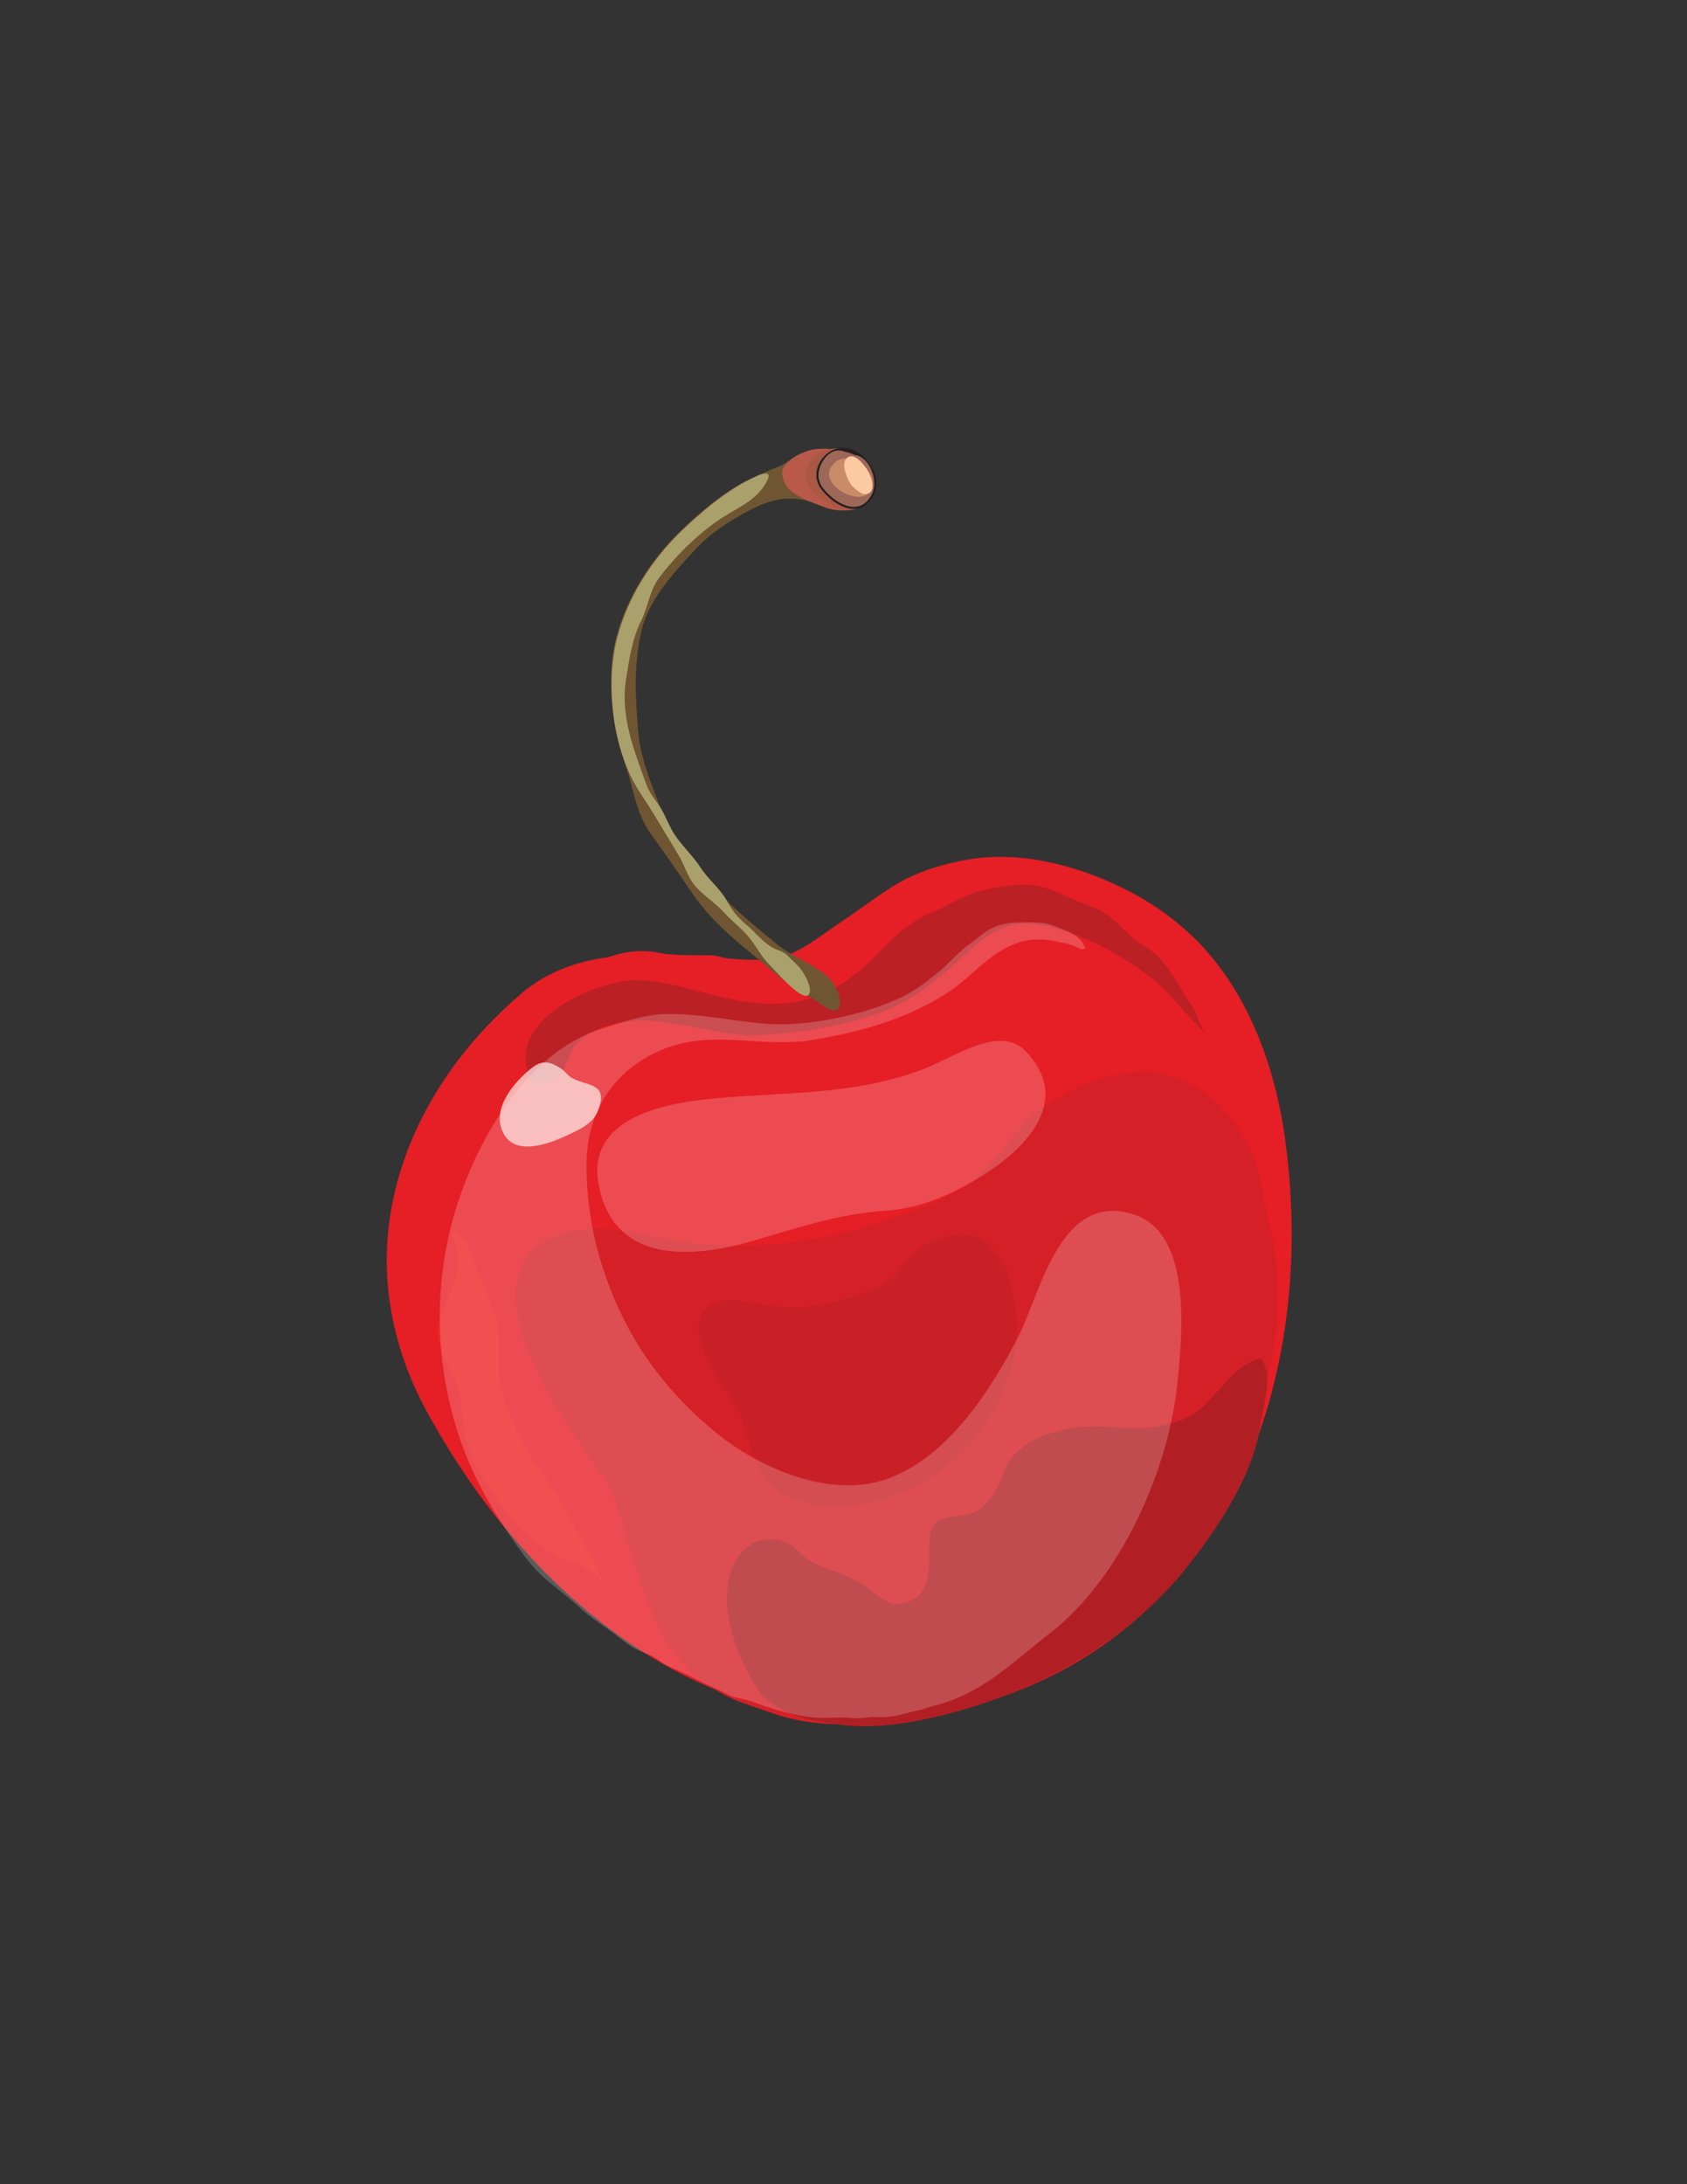
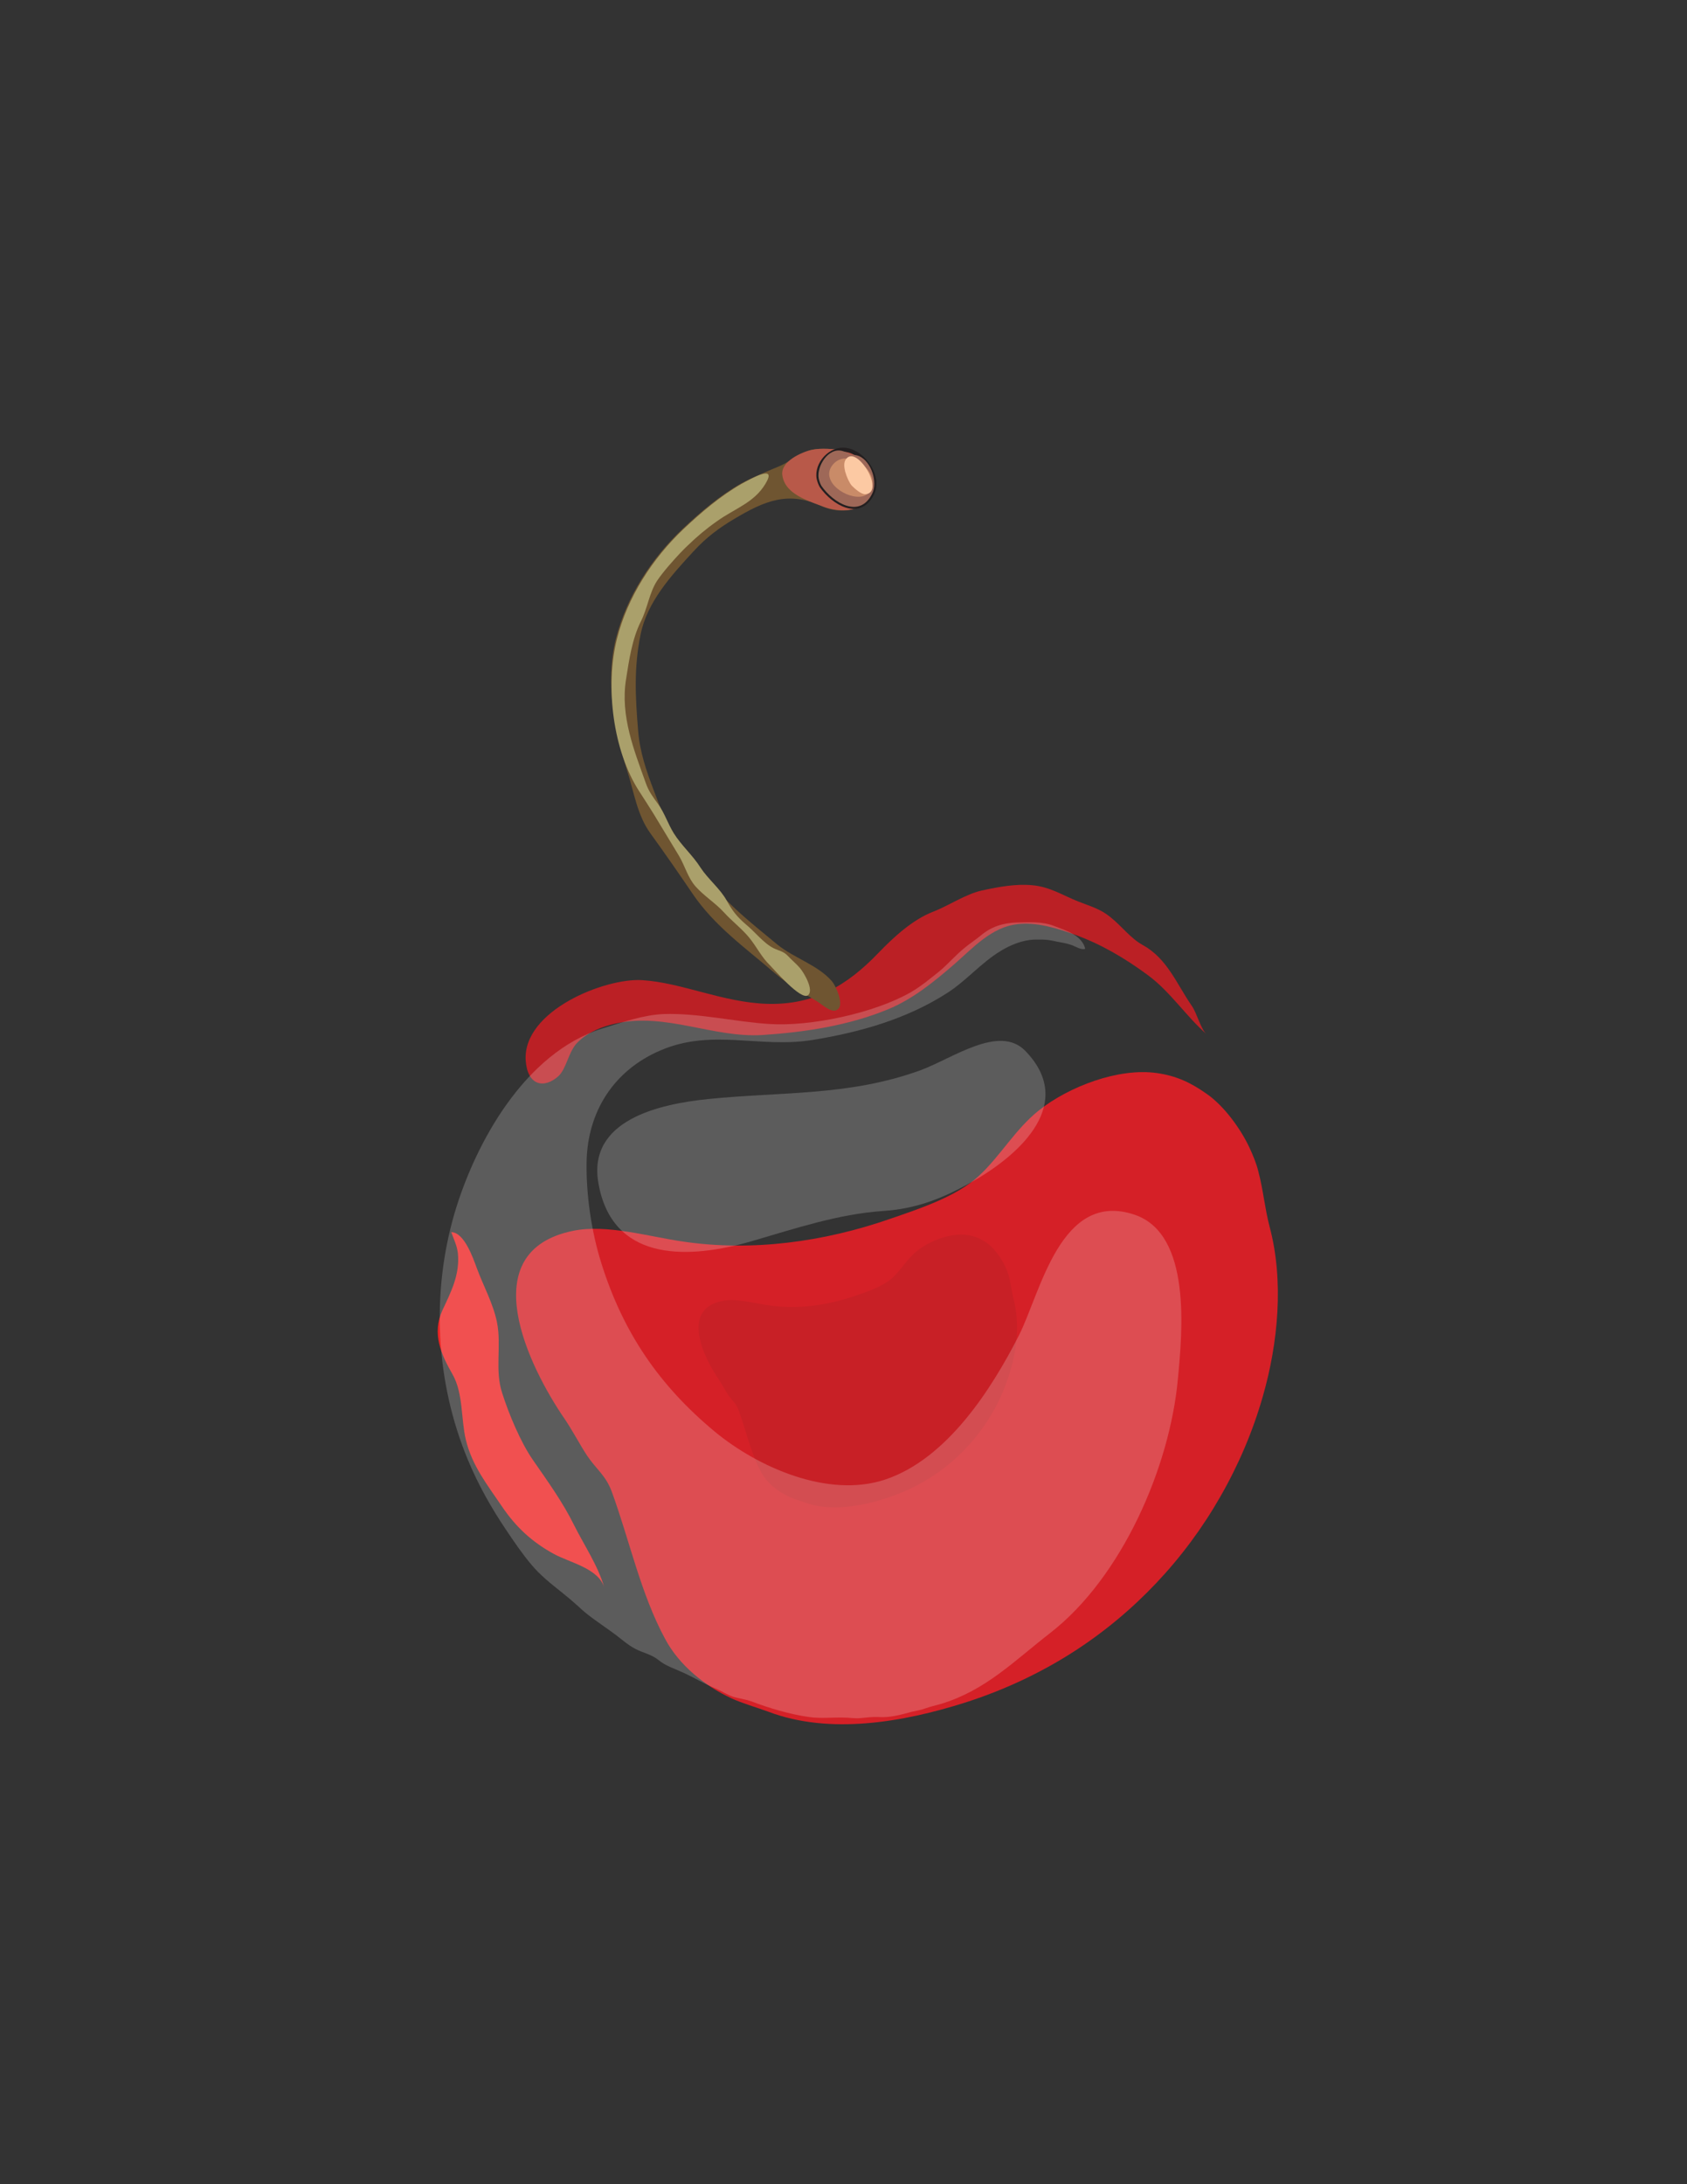
<svg xmlns="http://www.w3.org/2000/svg" version="1.1" id="Layer_1" x="0px" y="0px" viewBox="0 0 612 792" style="enable-background:new 0 0 612 792;" xml:space="preserve">
  <rect x="0" y="0" width="612" height="792" fill="#333333" stroke="none" />
  <style type="text/css">
	.st0{fill:#E61E25;}
	.st1{fill:#D52027;}
	.st2{fill:#C82026;}
	.st3{fill:#B11F24;}
	.st4{fill:#EE2424;}
	.st5{fill:#BB2025;}
	.st6{opacity:0.2;fill:#FFFFFF;}
	.st7{opacity:0.7;fill:#FEF1ED;}
	.st8{fill:#6F5531;}
	.st9{fill:#AAA06B;}
	.st10{fill:#B85949;}
	.st11{fill:#A95844;}
	.st12{fill:none;stroke:#231F20;stroke-width:1.478;stroke-miterlimit:10;}
	.st13{fill:#9E6858;}
	.st14{fill:#C98B68;}
	.st15{fill:#FCC9A3;}
</style>
  <g>
    <g>
      <g>
-         <path id="XMLID_18_" class="st0" d="M466.2,413c12,87.2-20.9,176.4-106.9,203.6c-86,27.3-162.4-27.5-204.6-105     c-9.2-16.9-14.5-35.8-14.4-55.1c0.1-24.2,8.7-47.7,22.7-67.7c7.4-10.6,16.3-20.1,26.2-28.6c9.8-8.4,22-12.3,34.8-13.5     c6.5-0.6,13.5-1.1,20-0.6c5,0.4,9.2,0.2,14.3,0.3c2.1,0.1,4.3,1.1,6.3,1.2c7,0.5,15.1,1.2,21.9-1.6c7-2.9,13.2-8.2,19.5-12.3     c7.9-5.2,15-11.2,23.5-15.4c5.7-2.8,12.2-4.7,18.4-6c20.2-4.5,42.1,1.1,60,10c10.3,5.1,19.7,11.9,27.6,20.1     C453.5,361.6,462.6,387.2,466.2,413z" />
        <path id="XMLID_17_" class="st1" d="M453.3,416.2c1.3,2.8,2.5,5.7,3.2,8.6c1.8,6.8,2.3,13.2,4.1,20.1c5.2,19.5,3.1,42.1-2.5,61.5     c-3.6,12.6-8.8,24.8-15.4,36.3c-12.9,22.6-31.3,42.2-53.5,56.4c-12.2,7.8-25.4,13.9-39.2,18.3c-22.4,7.1-49,11.7-71.2,3.3     c-4.3-1.6-9.4-3-13.5-4.9c-9.7-4.5-19-12.1-24-21.5c-8.9-16.4-13-36.1-19.4-53.5c-2.2-5.9-5.6-8-9-13.1c-2.8-4.3-5.2-9-8.2-13.4     c-12.7-18.5-33.5-60.5,3.2-68c12.2-2.5,27.4,2.1,39.9,3.9c25,3.7,51.1,0.1,75-8.2c10.4-3.6,24.1-8,32.3-15.6     c7.8-7.2,13.1-16.8,21.7-23.7c10.9-8.7,29-15.6,42.9-13.6c7,1,12.2,3.4,18,7.5C444.1,401,450.2,409.5,453.3,416.2z" />
        <path id="XMLID_16_" class="st2" d="M364.6,459.1c0.6,1.2,1,2.4,1.4,3.6c0.7,2.9,1,5.5,1.7,8.4c2.2,8.2,1.3,17.6-1.1,25.7     c-1.5,5.3-3.7,10.4-6.4,15.2c-5.4,9.4-13.1,17.7-22.4,23.6c-5.1,3.3-10.6,5.8-16.4,7.7c-9.4,3-20.5,4.9-29.8,1.4     c-1.8-0.7-3.9-1.2-5.6-2.1c-4.1-1.9-8-5.1-10-9c-3.7-6.9-5.4-15.1-8.1-22.4c-0.9-2.4-2.3-3.3-3.8-5.5c-1.2-1.8-2.2-3.8-3.4-5.6     c-5.3-7.7-14-25.3,1.4-28.4c5.1-1,11.5,0.9,16.7,1.6c10.4,1.6,21.4,0,31.4-3.4c4.4-1.5,10.1-3.4,13.5-6.5c3.3-3,5.4-7,9.1-9.9     c4.5-3.6,12.1-6.5,18-5.7c2.9,0.4,5.1,1.4,7.5,3.1C360.8,452.8,363.3,456.3,364.6,459.1z" />
-         <path id="XMLID_15_" class="st3" d="M431.4,513.6c9.3-4.7,15.5-19.3,26.1-21c4.7,6.3,0.5,18.5-0.6,25.8     c-2.7,17.6-16.6,38-27.8,51.7c-11.2,13.6-26.2,25.8-43.8,35.3c-9.6,5.2-19.9,9.5-30.5,12.9c-17.2,5.5-37.5,9.8-53.6,6.5     c-3.1-0.6-6.8-1-9.8-1.9c-7-1.9-13.4-5.6-16.6-10.5c-7.2-11.2-13.8-27.8-10-41.5c2.2-8,9.3-15.5,19.9-11.8     c4.2,1.5,5.9,5.2,9.5,7.1c3.5,1.8,7.2,2.9,10.8,4.4c4.5,1.9,6.5,2.6,10.5,5.6c2.7,2.1,7.1,6.4,11.6,5.4     c15-3.3,7.4-20.8,11.3-28.1c2.8-5.1,12.8-2.4,17.9-6.9c5.9-5.1,6.6-11,9.7-16.4c6-10.4,23.8-13.7,34.9-12.9     C411.9,518.3,421.7,518.5,431.4,513.6z" />
        <path id="XMLID_14_" class="st4" d="M160.5,475.1c-3.9,8.5-0.5,16,3.7,23.3c3.9,6.9,3,16.2,4.8,23.7c2.3,9.5,7.8,16.3,13.2,24.3     c4.9,7.2,10.6,12.6,18.6,17c6,3.3,16.2,5.2,18.4,12.2c-2.2-7.8-7.3-15.3-11-22.7c-4.1-8.3-9.6-15.9-14.8-23.4     c-4.6-6.6-8.8-16.8-11.2-24.3c-2.8-8.4-0.2-17.1-1.9-25.7c-1.4-6.9-4.9-13.1-7.3-19.6c-1.4-3.8-4.6-13.1-9.3-13.1     c0.9,2.5,2.1,4.9,2.4,7.6C166.9,462.1,163.6,468.5,160.5,475.1z" />
-         <path id="XMLID_13_" class="st0" d="M175.8,384.6c0.5-0.7,1-1.4,1.5-2.1c5.1-7.1,10.9-13.7,17.5-19.3     c12-10.2,28.2-21.3,44.9-17.6c11.3,2.5,22.5,5.3,34.2,4.5c9.6-0.6,15-5.3,23.2-9.8c6.6-3.6,13.5-7,20-10.7     c22.7-13.1,53.3-20.2,76.6-6.3c11.5,6.9,21.8,11.5,29.1,23.4c3,5,5.2,9.8,7.7,15.1c1.4,2.9,7.5,10.5,6,13.1     c-10.5-8.6-13.9-21.2-29.2-22.3c-15.8-1-25.2,12.5-38.6,17.3c-9.5,3.4-18.1,6.7-27.7,8.7c-10.1,2.2-18.2,2.5-28.3,2.8     c-9.4,0.3-17.9,3.4-27,5.4c-17.6,3.9-36.9,8.2-54.5,4.6c-6.3-1.3-11.5-4.7-17.6-6.1c-6.2-1.3-14.3-4.8-18.9-9.1     c-5.1,4.1-8.8,10.7-12,16.5c-2.8,5-6.3,8.6-10,13c-7.3,8.6-13.2,18-18.4,27.9c1.5-2.9,0.9-8.1,2.8-11.8     C163.1,409.9,168,396.3,175.8,384.6z" />
        <path id="XMLID_12_" class="st5" d="M232.9,355.4c14.5,0.9,29.3,8.1,45.4,8.6c16.9,0.5,29-6.6,40.3-18.4     c5.5-5.7,12.4-12.1,19.9-15c5.7-2.2,11.8-6.4,17.7-7.7c6-1.3,12.3-2.5,18.4-1.9c6.4,0.6,11,3.7,16.6,5.9     c4.5,1.8,7.9,2.6,11.7,5.7c0,0,0.1,0,0.1,0.1c3.9,3.1,7.2,7.6,11.6,10c8.9,4.9,12.3,14.2,17.8,22.1c1.7,2.4,3.3,8.5,5.3,10.2     c-7.6-6.7-13.2-15.5-21.4-21.5c-8.3-6.1-16.9-11.2-26.7-14.7c-6.4-2.3-13.7-4.5-20.4-3.7c-9.5,1-16.3,8.7-23.2,14.7     c-7.3,6.3-14.9,12.5-23.9,16.2c-14.3,5.9-30.2,8.3-45.5,9.3c-17.9,1.1-35.1-8.2-53.1-4.2c-5.1,1.1-10.1,3.1-13.9,6.8     c-3.4,3.3-4,9.5-7,12.3c-5.2,4.7-11.3,3.5-11.9-5.8C189.7,366.5,219.3,354.6,232.9,355.4z" />
        <path id="XMLID_11_" class="st6" d="M221.3,591.3c0.6,0.4,1.2,0.9,1.8,1.3c2.4,1.8,4.7,3.9,7.4,5.3c2.7,1.4,5.8,2,8.2,3.9     c2.7,2.3,6.4,3.4,9.6,4.9c3.8,1.8,7.3,3.9,11.2,5.5c2.1,0.9,4.1,2.2,6.3,3c2.2,0.7,4.5,0.9,6.7,1.7c6.6,2.5,13.9,4.7,21,5.7     c4.2,0.6,8.4,0.1,12.6,0.2c2,0,3.9,0.4,6,0.2c2.2-0.2,4.3-0.5,6.5-0.4c4.2,0.3,8.2-0.8,12.2-1.9c1.7-0.4,3.2-0.6,4.8-1.2     c1.9-0.7,3.9-1.1,5.9-1.7c16.1-4.9,26.5-15.6,39.4-25.6c26.2-20.3,43.5-60.4,46.4-92.1c1.6-17,5.1-52.5-15.6-59.6     c-27-9.2-34.2,28.3-42.1,43.8c-9.9,19.4-26,44.7-48.5,52.2c-20.8,6.9-46.3-4.6-61.7-17.3c-20.4-16.9-33.4-36.2-41.2-61     c-3.7-11.6-5.6-25.3-5.4-36.8c0.3-18.1,9.7-33.3,27-40.6c18.6-7.9,35.8-0.6,55-3.7c17.1-2.8,33.9-7.5,48.6-16.9     c7-4.4,12.4-11,19.5-15.3c3.7-2.3,8.2-4.1,12.5-4.2c0.9,0,1.9,0,2.8,0c1.9,0,3.6,0.4,5.5,0.8c1.7,0.3,3.4,0.6,5.1,1.2     c1.2,0.4,3.7,2,4.9,1.3c-1.3-4.9-6.8-6.5-11.2-8.2c-4.3-1.7-9-1.4-13.6-1.3c-5.2,0.2-9.3,1.5-13.2,4.8c-1.8,1.5-4,2.9-5.9,4.5     c-3.2,2.6-5.8,5.7-8.9,8.3c-3.4,2.7-6.7,5.5-10.5,7.7c-13.3,7.6-36.3,12.5-51.4,11.5c-12.5-0.8-25.5-4-38.2-3.6     c-7.4,0.3-15.1,3-22.5,5.3c-27.8,8.8-45.8,41.2-53.4,66.9c-8.6,29.4-6.8,61.6,4.9,89.6c3.7,8.9,8.5,17.4,13.9,25.4     c2.9,4.3,5.8,8.6,9.2,12.6c3.1,3.7,7,6.8,10.9,9.9c2,1.6,3.9,3.2,5.8,4.9C213.2,585.8,217.3,588.4,221.3,591.3z" />
-         <path id="XMLID_10_" class="st7" d="M192.6,387.5c0.1-0.1,0.3-0.2,0.4-0.3c3.8-3,6.6-2.2,10.3,0.1c1.6,1,2.7,2.8,4.4,3.7     c5.7,2.9,12.4,1.8,9.7,10.5c-1.5,5-5.2,7.1-9.8,9.3c-7.3,3.6-21.4,9.5-25.5-1C178.8,401.5,186.4,392.5,192.6,387.5z" />
      </g>
-       <path id="XMLID_9_" class="st6" d="M270.4,450.7c-22.3,6-48.4,6.2-53.3-21.6c-4.1-23,22.1-28.8,40-30.6c26.5-2.7,50.6-1,76.5-10.3    c11.7-4.2,28.9-17,38.4-7.1c18.1,18.7-1.2,37-18.8,47.1c-10.6,6.1-20.5,10.1-32.7,10.9c-16.3,1.1-31.8,6.3-47.6,10.9    C272.1,450.2,271.2,450.5,270.4,450.7z" />
+       <path id="XMLID_9_" class="st6" d="M270.4,450.7c-22.3,6-48.4,6.2-53.3-21.6c-4.1-23,22.1-28.8,40-30.6c26.5-2.7,50.6-1,76.5-10.3    c11.7-4.2,28.9-17,38.4-7.1c18.1,18.7-1.2,37-18.8,47.1c-10.6,6.1-20.5,10.1-32.7,10.9c-16.3,1.1-31.8,6.3-47.6,10.9    C272.1,450.2,271.2,450.5,270.4,450.7" />
    </g>
    <g>
      <path id="XMLID_8_" class="st8" d="M251.6,199.9c-8.3,9-16.8,18.4-19.2,30.1c-2.5,12.2-1.9,22.9-0.9,35c0.6,7.6,3,14.6,5.7,21.7    c1.9,5.1,4.1,10.7,7,15.4c2.8,4.5,6.9,8,9.8,12.6c7.4,11.4,17.6,19.2,28,27.8c6,4.9,14.7,7.4,19.8,13.3c1.4,1.6,4.1,7.7,2.5,9.8    c-2,2.6-5.9-1.3-7.9-2.5c-5.3-3.2-10.7-6.2-15.4-10.3c-10.7-9.2-21.8-17-29.8-28.8c-5-7.4-10.1-14.7-15.3-21.9    c-4.7-6.5-5.9-14.8-8.3-22.4c-4.7-15.1-8.1-32.3-4.2-48c3.8-15.1,12.8-29.1,24.2-39.9c6.6-6.2,13.4-12,21.1-16.4    c4.6-2.5,9.7-4.5,14.6-6.6c3.7-1.7,7-4.8,11.1-5.7c3.4-0.7,7.8-0.3,11.2,0.2c6.9,1,14.1,8.9,10.7,15.8c-3.3,6.7-11.9,7.2-18,4.5    c-12.4-5.7-20.9-2-32,4.6c-5.4,3.2-10.1,6.7-14.4,11.4C251.9,199.6,251.8,199.8,251.6,199.9z" />
      <path id="XMLID_7_" class="st9" d="M249.5,197.8c-1,0.9-1.9,1.9-2.9,2.9c-2.7,2.9-6.1,6.7-8.3,10c-2.8,4.4-3.4,9.9-5.8,14.6    c-3.2,6.4-4.3,14.1-5.4,21.1c-2.1,13.2,2.9,25.6,7.2,37.6c1.1,3.1,2.6,5,4.4,7.5c2.3,3.1,3.6,7.2,5.7,10.6c2.8,4.5,6.9,8,9.8,12.6    c2.7,4.1,7.1,7.6,9.4,11.8c2,3.6,3.6,5.8,7,8.7c3.2,2.6,6.4,6.8,10,8.6c2.2,1.1,3.5,1,5.3,2.9c1.4,1.5,2.9,2.7,4.2,4.2    c1.6,1.8,5.3,8.2,3,10c-2.6,1.9-12.3-9.4-13.8-10.9c-3.1-3-4.8-6.7-7.5-10c-2.7-3.3-6.3-6-9.2-9.2c-3.1-3.4-7.2-5.9-10.3-9.4    c-2.8-3.2-3.8-7.4-6-11.1c-3-5-6.2-10.2-9.2-15.2c-1.7-2.7-3.4-5.4-5.1-8c-9.7-14.8-12.5-38.3-8.2-55.4    c3.8-15.1,12.8-29.1,24.2-39.9c6.6-6.2,13.4-12,21.1-16.4c3.5-1.9,13-7.3,8.6,0c-4.1,6.9-11.2,9-17.6,13.6    C256.1,191.8,252.8,194.6,249.5,197.8z" />
      <path id="XMLID_6_" class="st10" d="M285.5,176.4c-0.9-1.2-1.5-2.6-1.7-4.2c-0.6-4.8,6.7-8.2,10.8-9.1c3.4-0.7,7.8-0.3,11.2,0.2    c6.9,1,14.1,8.9,10.7,15.8c-3.3,6.7-11.4,6.9-17.6,4.7C294.5,182.1,288.5,180.3,285.5,176.4z" />
-       <path id="XMLID_5_" class="st11" d="M292.7,174.3c-1.7-6.4,4-11.9,11.4-11.7c7.3,0.3,16,9,12.3,16.4c-3.3,6.7-10.1,7.6-15.6,3.7    c-2.6-1.8-5.6-3.2-7.2-6.1C293.2,175.9,292.9,175.1,292.7,174.3z" />
      <path id="XMLID_4_" class="st12" d="M297,173.5c-1-5.3,4.4-11.4,10.2-10.3c6.4,1.1,12.2,9.8,9.2,15.8c-4.5,9.2-14.1,3.4-18.4-2.8    C297.5,175.3,297.2,174.4,297,173.5z" />
      <path id="XMLID_3_" class="st13" d="M297,173.5c-0.8-4.3,3.4-11.3,8.5-10c3.7,0.9,9,5.8,10.3,9.2c2,5.3-0.3,8.9-5.9,7.7    c-3.7-0.8-9-4.9-9-9c0-4.6,6.8-7.7,10.8-6c4.4,2,6.8,9.4,4.7,13.6c-4.5,9.2-14.1,3.4-18.4-2.8C297.5,175.3,297.2,174.4,297,173.5z    " />
      <path id="XMLID_2_" class="st14" d="M301,173.2c-0.4-1.3-0.2-2.7,0.6-4c4.9-7.6,17.5,0.9,14.5,8.1    C313.8,183.2,302.5,178.9,301,173.2z" />
      <path id="XMLID_1_" class="st15" d="M306.6,171c-0.4-1.6-0.5-3.2,0.1-4.2c3.8-6.4,14.8,11.9,7.2,12.4c-1.5,0.1-3.9-2.1-4.9-3.1    C308.2,175.2,307.2,173.1,306.6,171z" />
    </g>
  </g>
</svg>